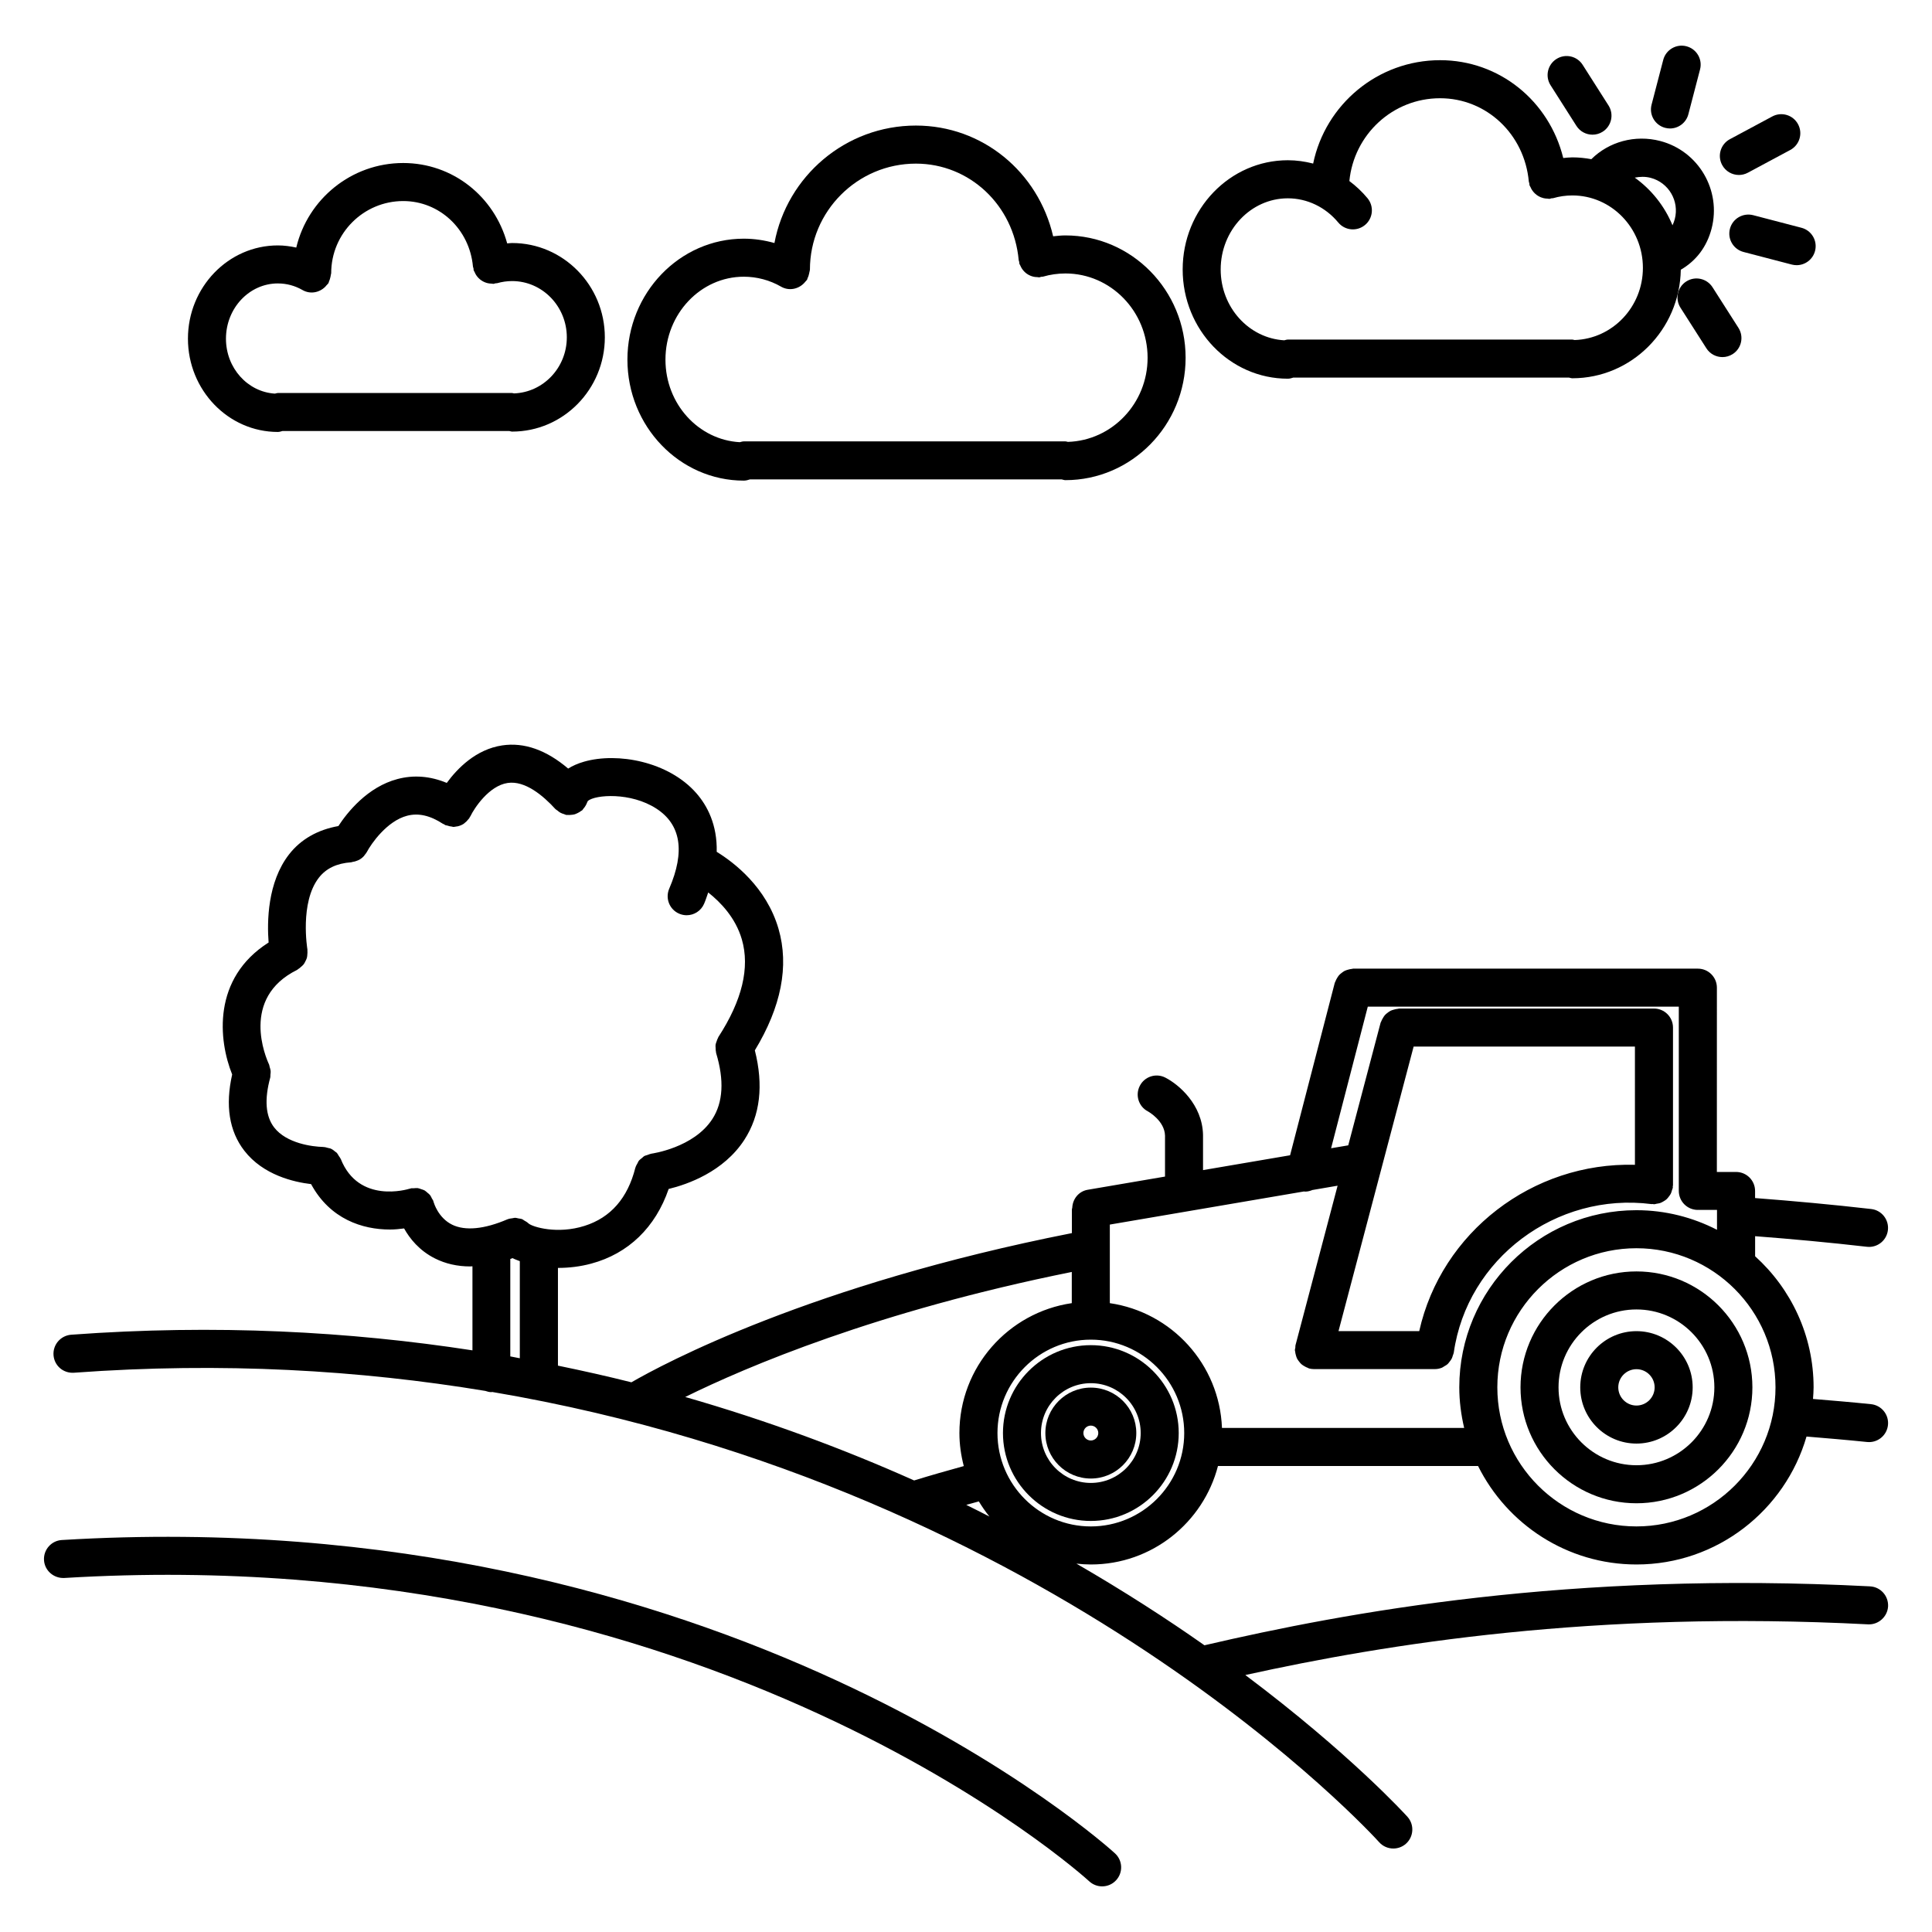
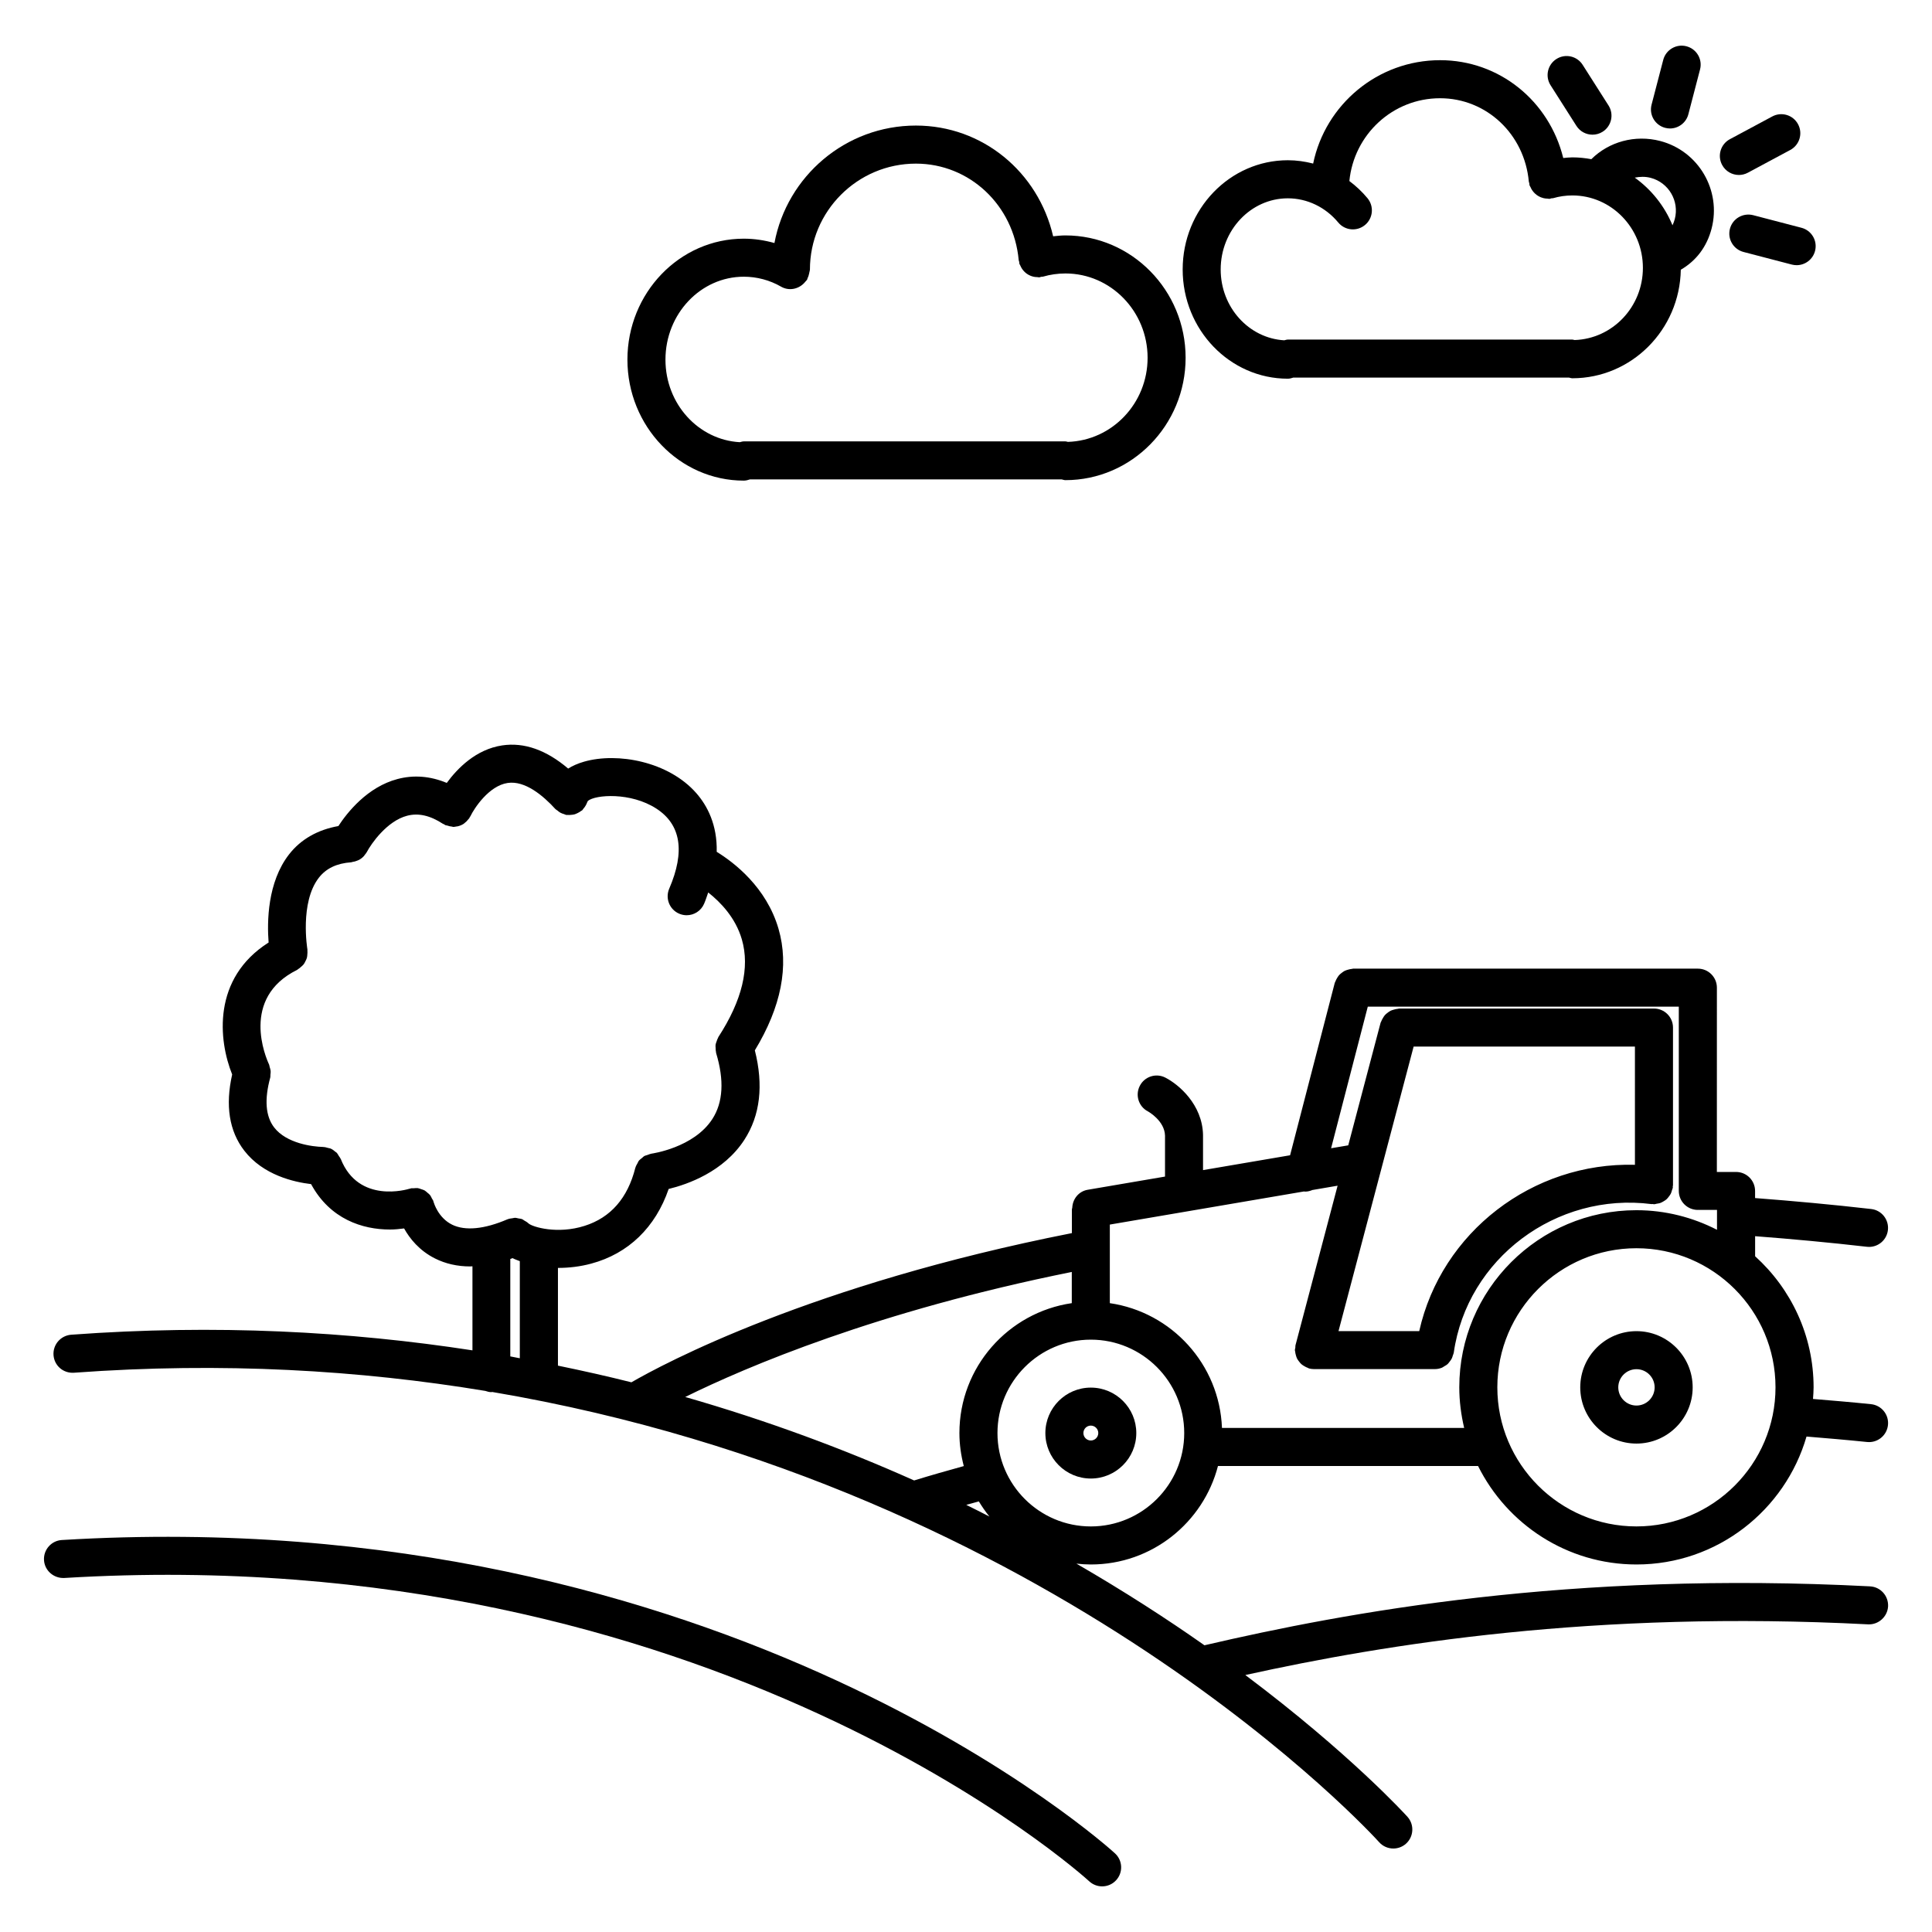
<svg xmlns="http://www.w3.org/2000/svg" fill="#000000" width="800px" height="800px" version="1.1" viewBox="144 144 512 512">
  <g>
    <path d="m485.29 244.36c0.52 0 0.992-0.152 1.461-0.297h73.039c0.301 0.055 0.578 0.18 0.902 0.18 15.688 0 28.465-12.855 28.738-28.762 4.066-2.371 6.887-6.039 8.156-10.887 2.644-10.152-3.449-20.57-13.602-23.227-6.68-1.742-13.609 0.195-18.262 4.816-1.637-0.297-3.309-0.48-5.027-0.48-0.812 0-1.613 0.102-2.418 0.172-3.719-15.094-16.906-25.926-32.633-25.926-16.559 0-30.422 11.777-33.645 27.398-2.176-0.559-4.418-0.883-6.707-0.883-15.371 0-27.871 12.984-27.871 28.938-0.008 15.977 12.496 28.957 27.867 28.957zm96.148-53.23c4.777 1.25 7.648 6.152 6.398 10.926-0.16 0.613-0.371 1.145-0.609 1.648-2.106-5.113-5.602-9.473-10-12.629 1.34-0.262 2.758-0.324 4.211 0.055zm-96.148 5.426c5.113 0 9.98 2.336 13.359 6.41 1.773 2.141 4.949 2.445 7.094 0.66 2.141-1.777 2.434-4.953 0.66-7.094-1.438-1.734-3.059-3.246-4.805-4.555 1.195-12.277 11.445-21.941 24.035-21.941 12.273 0 22.379 9.496 23.52 22.098 0.016 0.168 0.105 0.297 0.137 0.457 0.035 0.172-0.004 0.332 0.047 0.504 0.055 0.188 0.188 0.316 0.262 0.492 0.117 0.281 0.246 0.539 0.414 0.789 0.215 0.328 0.453 0.613 0.734 0.883 0.168 0.16 0.336 0.301 0.523 0.438 0.336 0.242 0.691 0.434 1.074 0.59 0.23 0.09 0.453 0.16 0.695 0.223 0.359 0.086 0.719 0.125 1.098 0.133 0.168 0.004 0.316 0.07 0.492 0.059 0.172-0.016 0.312-0.105 0.473-0.141 0.16-0.035 0.324 0.004 0.488-0.039 1.641-0.48 3.359-0.727 5.106-0.727 10.305 0 18.688 8.605 18.688 19.191 0 10.375-8.07 18.797-18.094 19.129-0.207-0.023-0.383-0.121-0.594-0.121h-75.406c-0.336 0-0.637 0.125-0.953 0.191-9.355-0.539-16.844-8.711-16.844-18.766-0.004-10.398 7.984-18.863 17.797-18.863z" />
    <path d="m602.45 204.63c-0.707 2.691 0.91 5.445 3.602 6.144l12.801 3.34c0.43 0.109 0.855 0.16 1.281 0.16 2.231 0 4.281-1.5 4.871-3.769 0.707-2.691-0.91-5.445-3.602-6.144l-12.801-3.34c-2.695-0.684-5.453 0.914-6.152 3.609z" />
    <path d="m585.29 177.88c0.422 0.109 0.852 0.168 1.273 0.168 2.231 0 4.281-1.5 4.871-3.769l3.094-11.871c0.707-2.695-0.91-5.445-3.606-6.144-2.66-0.707-5.445 0.91-6.144 3.602l-3.094 11.871c-0.703 2.695 0.91 5.441 3.606 6.144z" />
-     <path d="m590.88 218.59c-2.348 1.496-3.031 4.613-1.535 6.957l6.867 10.758c0.957 1.508 2.59 2.328 4.254 2.328 0.934 0 1.863-0.258 2.707-0.789 2.348-1.496 3.031-4.613 1.535-6.957l-6.867-10.758c-1.5-2.356-4.621-3.043-6.961-1.539z" />
    <path d="m561.77 177.36c0.957 1.508 2.594 2.332 4.258 2.332 0.926 0 1.859-0.25 2.699-0.785 2.348-1.496 3.043-4.609 1.547-6.957l-6.852-10.766c-1.492-2.352-4.609-3.043-6.957-1.547-2.348 1.496-3.043 4.609-1.547 6.957z" />
    <path d="m604.82 190.37c0.801 0 1.617-0.191 2.379-0.598l11.246-6.031c2.449-1.316 3.375-4.367 2.055-6.82-1.309-2.453-4.363-3.375-6.82-2.062l-11.246 6.031c-2.449 1.316-3.375 4.367-2.055 6.82 0.906 1.699 2.648 2.66 4.441 2.66z" />
    <path d="m341.12 271.37c0.578 0 1.113-0.152 1.633-0.328h82.598c0.332 0.07 0.645 0.203 0.996 0.203 17.562 0 31.852-14.547 31.852-32.43 0-17.875-14.289-32.426-31.852-32.426-1.094 0-2.172 0.117-3.254 0.23-3.953-17.051-18.73-29.344-36.375-29.344-18.637 0-34.168 13.438-37.484 31.129-2.637-0.742-5.359-1.152-8.117-1.152-17.004 0-30.844 14.379-30.844 32.059 0.004 17.68 13.844 32.059 30.848 32.059zm0-54.039c3.461 0 6.879 0.91 9.879 2.641 2.012 1.152 4.418 0.711 5.992-0.84 0.152-0.137 0.266-0.297 0.402-0.453 0.156-0.195 0.359-0.332 0.488-0.555 0.059-0.105 0.059-0.223 0.109-0.332 0.215-0.414 0.344-0.852 0.441-1.32 0.02-0.121 0.059-0.238 0.074-0.363 0.031-0.223 0.133-0.418 0.133-0.648 0-15.492 12.602-28.098 28.086-28.098 14.207 0 25.926 11 27.242 25.578 0.016 0.172 0.105 0.309 0.141 0.469 0.031 0.16-0.004 0.316 0.039 0.48 0.055 0.18 0.176 0.309 0.246 0.48 0.125 0.301 0.262 0.574 0.438 0.84 0.203 0.309 0.422 0.57 0.676 0.82 0.195 0.191 0.395 0.359 0.613 0.516 0.309 0.211 0.613 0.383 0.953 0.523 0.273 0.109 0.527 0.195 0.816 0.262 0.332 0.074 0.672 0.105 1.023 0.109 0.176 0.004 0.336 0.074 0.523 0.059 0.168-0.016 0.309-0.105 0.469-0.141 0.168-0.031 0.324 0.004 0.488-0.039 1.934-0.562 3.941-0.848 5.961-0.848 12.012 0 21.773 10.027 21.773 22.348 0 12.09-9.418 21.914-21.113 22.285-0.227-0.031-0.422-0.133-0.66-0.133h-85.234c-0.379 0-0.715 0.137-1.066 0.215-10.949-0.605-19.699-10.133-19.699-21.867-0.004-12.125 9.316-21.988 20.766-21.988z" />
-     <path d="m217.64 258.47c0.434 0 0.816-0.141 1.219-0.246h60.105c0.258 0.039 0.488 0.152 0.754 0.152 13.547 0 24.57-11.211 24.57-24.988 0-13.773-11.023-24.984-24.57-24.984-0.438 0-0.871 0.07-1.309 0.098-3.402-12.449-14.445-21.301-27.555-21.301-13.75 0-25.277 9.574-28.34 22.406-1.598-0.348-3.231-0.57-4.875-0.57-13.141 0-23.832 11.09-23.832 24.719 0.004 13.625 10.688 24.715 23.832 24.715zm0-39.355c2.316 0 4.516 0.59 6.535 1.75 2 1.152 4.402 0.711 5.977-0.828 0.133-0.121 0.227-0.258 0.344-0.395 0.18-0.215 0.414-0.383 0.559-0.641 0.07-0.121 0.07-0.258 0.125-0.379 0.16-0.324 0.25-0.672 0.344-1.027 0.055-0.246 0.125-0.48 0.145-0.727 0.02-0.172 0.102-0.316 0.102-0.492 0-10.531 8.566-19.094 19.09-19.094 9.637 0 17.582 7.473 18.48 17.375 0.016 0.168 0.105 0.301 0.141 0.465 0.031 0.16-0.004 0.316 0.039 0.484 0.051 0.18 0.176 0.309 0.246 0.473 0.125 0.312 0.266 0.594 0.449 0.863 0.191 0.289 0.398 0.539 0.637 0.777 0.211 0.211 0.43 0.395 0.676 0.562 0.289 0.203 0.574 0.359 0.891 0.492 0.277 0.121 0.555 0.207 0.852 0.277 0.332 0.074 0.66 0.105 1.012 0.117 0.18 0 0.344 0.074 0.523 0.059 0.172-0.016 0.309-0.105 0.473-0.141 0.156-0.031 0.316 0.004 0.473-0.039 1.285-0.367 2.621-0.559 3.965-0.559 7.992 0 14.496 6.691 14.496 14.906 0 8.051-6.242 14.586-13.996 14.863-0.172-0.016-0.324-0.102-0.5-0.102h-62.074c-0.281 0-0.523 0.117-0.797 0.16-7.211-0.449-12.965-6.769-12.965-14.555 0.004-8.086 6.176-14.648 13.762-14.648z" />
    <path d="m160.39 552.12c-2.777 0.168-4.891 2.555-4.727 5.336 0.168 2.777 2.574 4.84 5.332 4.727 171.6-10.387 270.68 79.465 271.66 80.379 0.969 0.898 2.195 1.344 3.426 1.344 1.355 0 2.699-0.539 3.691-1.613 1.891-2.035 1.773-5.223-0.266-7.113-1.004-0.953-103.04-93.699-279.12-83.059z" />
    <path d="m639.57 564.4c-79.527-4.109-138.48 6.797-176.38 15.617-9.965-7.012-21.336-14.348-33.93-21.637 1.258 0.137 2.539 0.223 3.836 0.223 16.188 0 29.789-11.113 33.68-26.102h68.922c7.691 15.441 23.602 26.102 41.992 26.102 21.352 0 39.387-14.355 45.055-33.902 5.305 0.438 10.617 0.887 16.055 1.445 0.176 0.016 0.348 0.023 0.523 0.023 2.555 0 4.734-1.93 5.008-4.519 0.289-2.769-1.727-5.246-4.5-5.531-5.203-0.535-10.281-0.957-15.367-1.379 0.07-1.023 0.156-2.035 0.156-3.074 0-13.777-6.004-26.152-15.496-34.746v-5.316c9.801 0.754 19.719 1.668 29.617 2.805 0.195 0.023 0.387 0.035 0.578 0.035 2.527 0 4.707-1.895 4.996-4.465 0.316-2.766-1.668-5.266-4.43-5.578-10.289-1.18-20.598-2.125-30.77-2.902v-1.879c0-2.785-2.254-5.039-5.039-5.039h-5.09l0.008-48.84c0-2.781-2.254-5.039-5.039-5.039h-91.363c-0.133 0-0.242 0.066-0.371 0.074-0.332 0.023-0.645 0.105-0.961 0.195-0.316 0.09-0.625 0.176-0.922 0.324-0.277 0.141-0.508 0.324-0.754 0.508-0.266 0.207-0.52 0.402-0.734 0.648-0.203 0.23-0.348 0.492-0.516 0.754-0.176 0.301-0.336 0.594-0.453 0.934-0.039 0.117-0.125 0.207-0.156 0.328l-11.84 45.691-23.07 3.934v-9.254c0-0.02-0.012-0.039-0.012-0.059 0-0.023 0.012-0.047 0.012-0.07-0.207-7.984-6.363-13.266-9.969-15.121-2.473-1.285-5.516-0.309-6.785 2.172-1.273 2.473-0.309 5.512 2.172 6.785 0.047 0.023 4.41 2.449 4.508 6.418v10.844l-20.488 3.496c-2.379 0.402-3.981 2.43-4.09 4.734-0.02 0.18-0.105 0.332-0.105 0.523v6.227c-69.148 13.629-108.36 34.691-116.73 39.539-6.344-1.598-12.855-3.055-19.469-4.418v-25.902c0.02 0 0.035 0.004 0.055 0.004 2.902 0 5.894-0.363 8.746-1.133 9.891-2.648 17.059-9.645 20.539-19.789 5.019-1.219 14.551-4.551 20.047-13.004 4.227-6.5 5.133-14.484 2.793-23.73 6.984-11.512 9.133-22.348 6.277-32.203-3.203-11.035-11.785-17.582-16.383-20.41 0.172-7.164-2.5-12.238-5.414-15.562-7.387-8.41-20.902-10.848-29.703-8.34-1.727 0.492-3.117 1.129-4.246 1.84-5.777-4.914-11.645-7.008-17.461-6.144-6.984 1.039-11.906 6.106-14.711 9.945-4.363-1.812-8.742-2.172-13.059-1.027-7.992 2.106-13.324 8.879-15.668 12.461-5.402 0.957-9.922 3.457-13.074 7.512-5.742 7.391-5.84 17.871-5.414 23.348-14.977 9.496-13.305 25.914-9.656 34.969-1.855 8.211-0.801 15.008 3.219 20.207 5.019 6.481 13.164 8.316 17.695 8.852 5.027 9.297 13.637 12.035 20.879 12.035 1.328 0 2.562-0.133 3.769-0.289 1.477 2.644 3.977 5.836 8.172 7.949 2.812 1.41 5.934 2.121 9.344 2.121 0.195 0 0.402-0.035 0.598-0.039v22.277c-32.598-5.019-68.051-6.953-106.34-4.141-2.797 0.223-4.883 2.641-4.68 5.418 0.207 2.769 2.559 4.832 5.394 4.656 39.438-2.887 75.812-0.672 109.05 4.82 0.508 0.176 1.031 0.324 1.598 0.324 0.074 0 0.137-0.039 0.211-0.047 149.72 25.375 234.02 118.15 235.04 119.3 0.996 1.125 2.383 1.691 3.769 1.691 1.188 0 2.387-0.418 3.344-1.27 2.074-1.848 2.266-5.031 0.422-7.113-0.43-0.484-15.227-16.766-42.988-37.594 37.387-8.242 92.516-17.176 165.04-13.43 2.715 0.141 5.144-1.996 5.297-4.769 0.129-2.785-2-5.152-4.781-5.297zm-233.36-18.5c-2.039-1.031-4.047-2.074-6.141-3.094 1.109-0.312 2.215-0.613 3.332-0.918 0.855 1.395 1.77 2.75 2.809 4.012zm26.867 2.621c-13.645 0-24.738-11.098-24.738-24.746 0-13.648 11.094-24.754 24.738-24.754 13.648 0 24.754 11.105 24.754 24.754 0 13.645-11.105 24.746-24.754 24.746zm181.45-36.867c0 20.328-16.535 36.863-36.859 36.863s-36.859-16.535-36.859-36.863c0-20.324 16.535-36.859 36.859-36.859 20.324 0.004 36.859 16.539 36.859 36.859zm-108.05-100.88h82.422v48.828c0 2.785 2.254 5.039 5.039 5.039 0.039 0 0.07-0.02 0.105-0.02 0.039 0 0.07 0.02 0.105 0.02h4.875v5.269c-6.414-3.293-13.668-5.195-21.363-5.195-25.879 0-46.934 21.059-46.934 46.934 0 3.707 0.48 7.301 1.293 10.766h-64.184c-0.656-16.879-13.34-30.676-29.719-33.066v-20.824l51.449-8.777c0.105 0.004 0.215 0.039 0.324 0.039 0.672 0 1.305-0.172 1.91-0.422l6.68-1.145-11.164 42.289c-0.059 0.215-0.012 0.422-0.039 0.641-0.031 0.223-0.125 0.418-0.125 0.645 0 0.125 0.066 0.23 0.074 0.352 0.023 0.344 0.105 0.664 0.195 0.992 0.09 0.312 0.168 0.609 0.312 0.891 0.145 0.281 0.328 0.523 0.523 0.77 0.203 0.266 0.395 0.52 0.645 0.734 0.23 0.203 0.488 0.344 0.75 0.508 0.309 0.18 0.598 0.344 0.941 0.457 0.109 0.039 0.195 0.125 0.316 0.156 0.422 0.109 0.852 0.16 1.273 0.168h0.012 32.078 0.004c0.656 0 1.281-0.141 1.859-0.371 0.211-0.09 0.379-0.23 0.574-0.344 0.344-0.195 0.684-0.383 0.969-0.656 0.188-0.172 0.316-0.387 0.484-0.59 0.227-0.281 0.441-0.559 0.598-0.898 0.121-0.246 0.18-0.508 0.262-0.77 0.074-0.238 0.203-0.449 0.238-0.699 3.531-24.934 27.148-42.637 52.426-39.395 0.105 0.016 0.207-0.031 0.316-0.023 0.109 0.004 0.207 0.066 0.316 0.066 0.262 0 0.484-0.105 0.734-0.145 0.312-0.051 0.609-0.086 0.902-0.18 0.328-0.109 0.613-0.281 0.91-0.457 0.266-0.156 0.523-0.309 0.75-0.508 0.246-0.215 0.434-0.465 0.629-0.719 0.195-0.258 0.387-0.504 0.535-0.797 0.145-0.293 0.227-0.609 0.316-0.938 0.066-0.227 0.191-0.418 0.223-0.66 0.016-0.109-0.031-0.211-0.023-0.324 0.012-0.105 0.066-0.195 0.066-0.312v-41.789c0-2.785-2.254-5.039-5.039-5.039l-67.578 0.008c-0.125 0-0.242 0.066-0.363 0.074-0.324 0.023-0.621 0.105-0.926 0.188-0.336 0.098-0.664 0.176-0.969 0.332-0.262 0.133-0.48 0.309-0.711 0.48-0.289 0.211-0.555 0.418-0.785 0.684-0.195 0.223-0.332 0.473-0.492 0.734-0.188 0.309-0.352 0.605-0.473 0.945-0.035 0.109-0.121 0.195-0.152 0.316l-8.574 32.492-4.543 0.77zm70.797 41.91c-27.137-0.73-51.293 17.863-57.164 44.074h-21.391l19.906-75.398h58.648zm-149.24 28.398v8.266c-16.812 2.453-29.781 16.934-29.781 34.422 0 3.031 0.43 5.953 1.16 8.758-4.449 1.223-8.863 2.488-13.16 3.809-18.402-8.23-38.672-15.805-60.66-22.121 16.242-8.016 50.871-22.762 102.44-33.133zm-164.2-12.523c-3.754-1.832-4.887-5.906-4.887-5.906-0.016-0.059-0.055-0.102-0.074-0.156-0.016-0.055 0-0.109-0.016-0.168-0.086-0.277-0.273-0.484-0.402-0.73-0.156-0.309-0.277-0.621-0.484-0.883-0.207-0.258-0.457-0.434-0.707-0.645-0.246-0.211-0.473-0.441-0.762-0.605-0.266-0.145-0.559-0.215-0.852-0.316-0.324-0.109-0.629-0.246-0.969-0.293-0.324-0.039-0.645 0.02-0.977 0.039-0.281 0.02-0.559-0.035-0.84 0.035-0.055 0.016-0.098 0.055-0.152 0.07-0.059 0.02-0.117 0-0.176 0.02-0.543 0.172-13.488 4.074-18.234-7.891-0.012-0.035-0.039-0.055-0.055-0.086-0.102-0.246-0.281-0.43-0.418-0.648-0.211-0.336-0.395-0.707-0.672-0.977-0.07-0.07-0.168-0.102-0.242-0.16-0.406-0.359-0.84-0.684-1.34-0.898-0.188-0.082-0.398-0.074-0.59-0.133-0.434-0.121-0.855-0.258-1.316-0.262-0.023 0-0.047-0.016-0.074-0.016h-0.016c-2.727-0.066-9.656-0.906-12.941-5.188-2.258-2.941-2.606-7.379-1.027-13.18 0.074-0.273 0.023-0.535 0.055-0.812 0.035-0.316 0.09-0.613 0.059-0.938-0.031-0.371-0.152-0.719-0.262-1.074-0.066-0.223-0.059-0.449-0.16-0.66-0.836-1.785-7.699-17.578 7.445-25.074 0.098-0.047 0.152-0.137 0.242-0.188 0.301-0.176 0.551-0.398 0.805-0.629 0.238-0.211 0.48-0.402 0.672-0.648 0.195-0.25 0.324-0.535 0.469-0.82 0.145-0.293 0.301-0.57 0.387-0.883 0.086-0.293 0.098-0.594 0.121-0.902 0.031-0.352 0.066-0.691 0.02-1.047-0.012-0.102 0.023-0.195 0.004-0.297-0.02-0.121-2.082-12.43 3.027-19 1.934-2.488 4.742-3.824 8.586-4.098 0.117-0.004 0.211-0.074 0.324-0.09 0.441-0.059 0.867-0.18 1.281-0.352 0.156-0.07 0.312-0.117 0.457-0.195 0.484-0.262 0.926-0.598 1.305-1.02 0.09-0.102 0.152-0.215 0.238-0.328 0.18-0.23 0.371-0.449 0.52-0.719 1.16-2.207 5.336-8.238 10.691-9.633 2.988-0.781 6.086-0.074 9.488 2.144 0.102 0.066 0.211 0.07 0.312 0.125 0.105 0.055 0.168 0.156 0.277 0.207 0.18 0.086 0.371 0.066 0.559 0.125 0.406 0.141 0.801 0.246 1.219 0.277 0.133 0.012 0.258 0.09 0.387 0.09 0.25 0 0.492-0.066 0.734-0.105 0.145-0.02 0.289-0.023 0.43-0.059 0.559-0.137 1.094-0.348 1.578-0.664 0.086-0.055 0.145-0.133 0.227-0.191 0.402-0.297 0.75-0.656 1.055-1.074 0.055-0.074 0.137-0.109 0.191-0.191 0.047-0.07 0.047-0.152 0.09-0.227 0.074-0.125 0.176-0.227 0.242-0.363 0.973-2.039 4.871-8.035 9.848-8.777 4.621-0.691 9.426 3.375 12.645 6.906 0.152 0.168 0.348 0.238 0.52 0.379 0.262 0.223 0.516 0.434 0.816 0.598 0.316 0.176 0.645 0.277 0.984 0.379 0.203 0.059 0.363 0.188 0.574 0.215 0.105 0.016 0.195-0.016 0.301-0.004 0.316 0.035 0.625 0.004 0.945-0.02 0.328-0.031 0.641-0.051 0.953-0.141 0.277-0.082 0.523-0.207 0.785-0.328 0.328-0.16 0.629-0.328 0.918-0.555 0.105-0.082 0.227-0.105 0.324-0.195 0.121-0.109 0.172-0.262 0.277-0.383 0.242-0.266 0.449-0.543 0.629-0.863 0.152-0.262 0.277-0.523 0.379-0.801 0.055-0.152 0.16-0.266 0.203-0.422 1.965-1.672 11.324-2.387 18.148 2.023 6.519 4.219 7.668 11.359 3.414 21.227-1.102 2.555 0.074 5.523 2.625 6.621 0.648 0.281 1.328 0.418 1.996 0.418 1.949 0 3.805-1.137 4.625-3.043 0.453-1.047 0.734-2 1.09-2.992 3.273 2.586 7.238 6.68 8.914 12.438 2.172 7.477 0.074 16.184-6.227 25.875-0.039 0.066-0.039 0.137-0.082 0.203-0.18 0.309-0.277 0.645-0.395 0.984-0.098 0.293-0.223 0.559-0.262 0.863-0.039 0.293 0 0.578 0.016 0.883 0.012 0.363 0.012 0.719 0.105 1.074 0.016 0.07 0 0.141 0.02 0.211 2.191 7.211 1.859 13.094-0.984 17.496-4.934 7.648-16.055 9.176-16.152 9.191-0.031 0.004-0.051 0.023-0.082 0.031-0.344 0.051-0.648 0.207-0.973 0.316-0.297 0.105-0.621 0.16-0.887 0.316-0.195 0.117-0.336 0.309-0.52 0.449-0.324 0.262-0.664 0.492-0.918 0.82-0.133 0.172-0.191 0.398-0.301 0.59-0.215 0.379-0.441 0.746-0.559 1.168-0.004 0.023-0.023 0.047-0.031 0.07-2.019 8.016-6.539 13.191-13.438 15.371-7.211 2.297-13.773 0.301-14.836-0.621-0.016-0.02-0.047-0.023-0.059-0.047-0.316-0.316-0.711-0.523-1.094-0.742-0.188-0.105-0.336-0.266-0.535-0.348-0.336-0.137-0.707-0.156-1.066-0.223-0.277-0.051-0.539-0.156-0.816-0.156-0.246-0.004-0.492 0.098-0.742 0.125-0.402 0.059-0.812 0.09-1.188 0.246-0.023 0.012-0.051 0.004-0.074 0.016-6.148 2.648-11.234 3.129-14.688 1.445zm15.398 9.09c0.203-0.07 0.406-0.156 0.605-0.23 0.578 0.312 1.266 0.543 1.918 0.801v25.734c-0.852-0.152-1.672-0.336-2.523-0.492z" />
-     <path d="m577.68 480.94c-16.941 0-30.727 13.777-30.727 30.719 0 16.938 13.777 30.723 30.727 30.723 16.938 0 30.723-13.777 30.723-30.723-0.004-16.934-13.785-30.719-30.723-30.719zm0 51.363c-11.387 0-20.652-9.262-20.652-20.645 0-11.383 9.266-20.641 20.652-20.641s20.645 9.262 20.645 20.641c-0.004 11.383-9.262 20.645-20.645 20.645z" />
    <path d="m577.68 496.77c-8.219 0-14.898 6.68-14.898 14.895 0 8.219 6.68 14.898 14.898 14.898 8.211 0 14.895-6.68 14.895-14.898 0-8.215-6.688-14.895-14.895-14.895zm0 19.715c-2.656 0-4.82-2.168-4.82-4.82 0-2.656 2.168-4.816 4.82-4.816 2.656 0 4.816 2.16 4.816 4.816 0 2.652-2.16 4.82-4.816 4.82z" />
-     <path d="m433.08 500.48c-12.844 0-23.285 10.449-23.285 23.293 0 12.848 10.445 23.297 23.285 23.297 12.844 0 23.293-10.449 23.293-23.297 0-12.84-10.449-23.293-23.293-23.293zm0 36.512c-7.285 0-13.211-5.93-13.211-13.219 0-7.285 5.926-13.215 13.211-13.215 7.285 0 13.215 5.93 13.215 13.215 0 7.293-5.922 13.219-13.215 13.219z" />
    <path d="m433.08 511.73c-6.641 0-12.047 5.402-12.047 12.047s5.402 12.051 12.047 12.051 12.051-5.406 12.051-12.051c0.004-6.648-5.402-12.047-12.051-12.047zm0 14.016c-1.09 0-1.969-0.887-1.969-1.977 0-1.09 0.883-1.969 1.969-1.969 1.09 0 1.977 0.883 1.977 1.969 0 1.09-0.887 1.977-1.977 1.977z" />
  </g>
</svg>